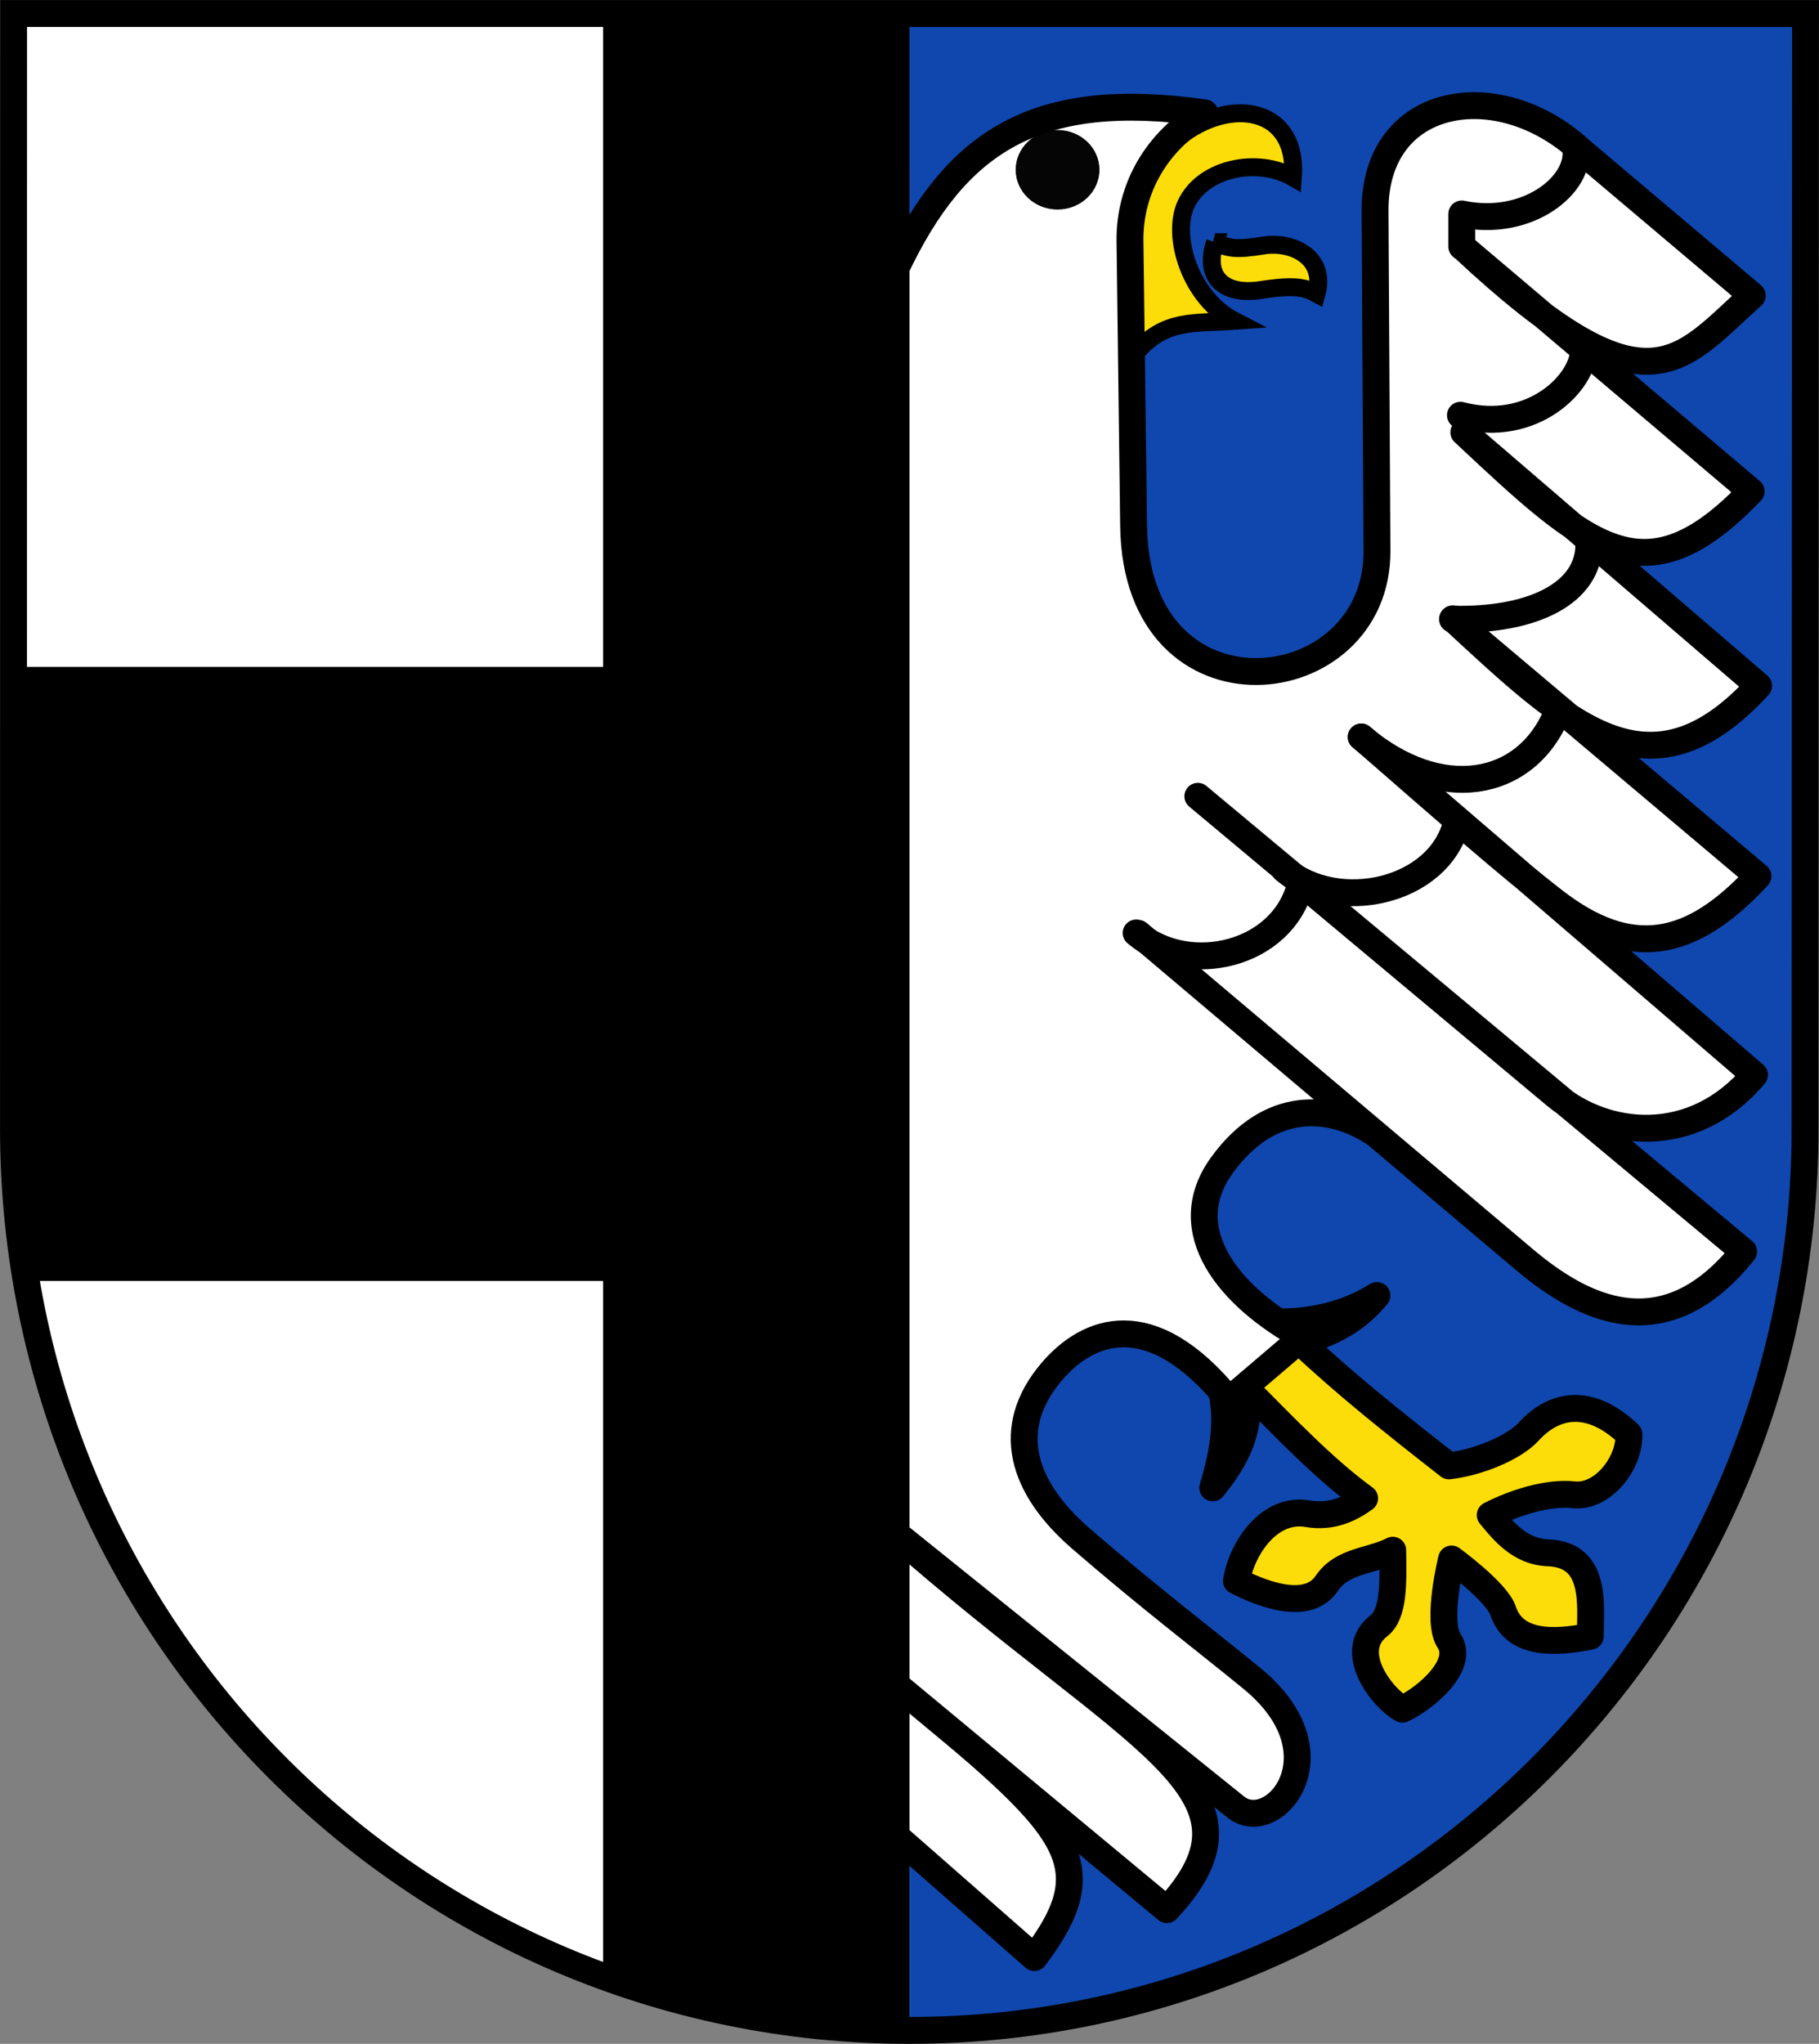
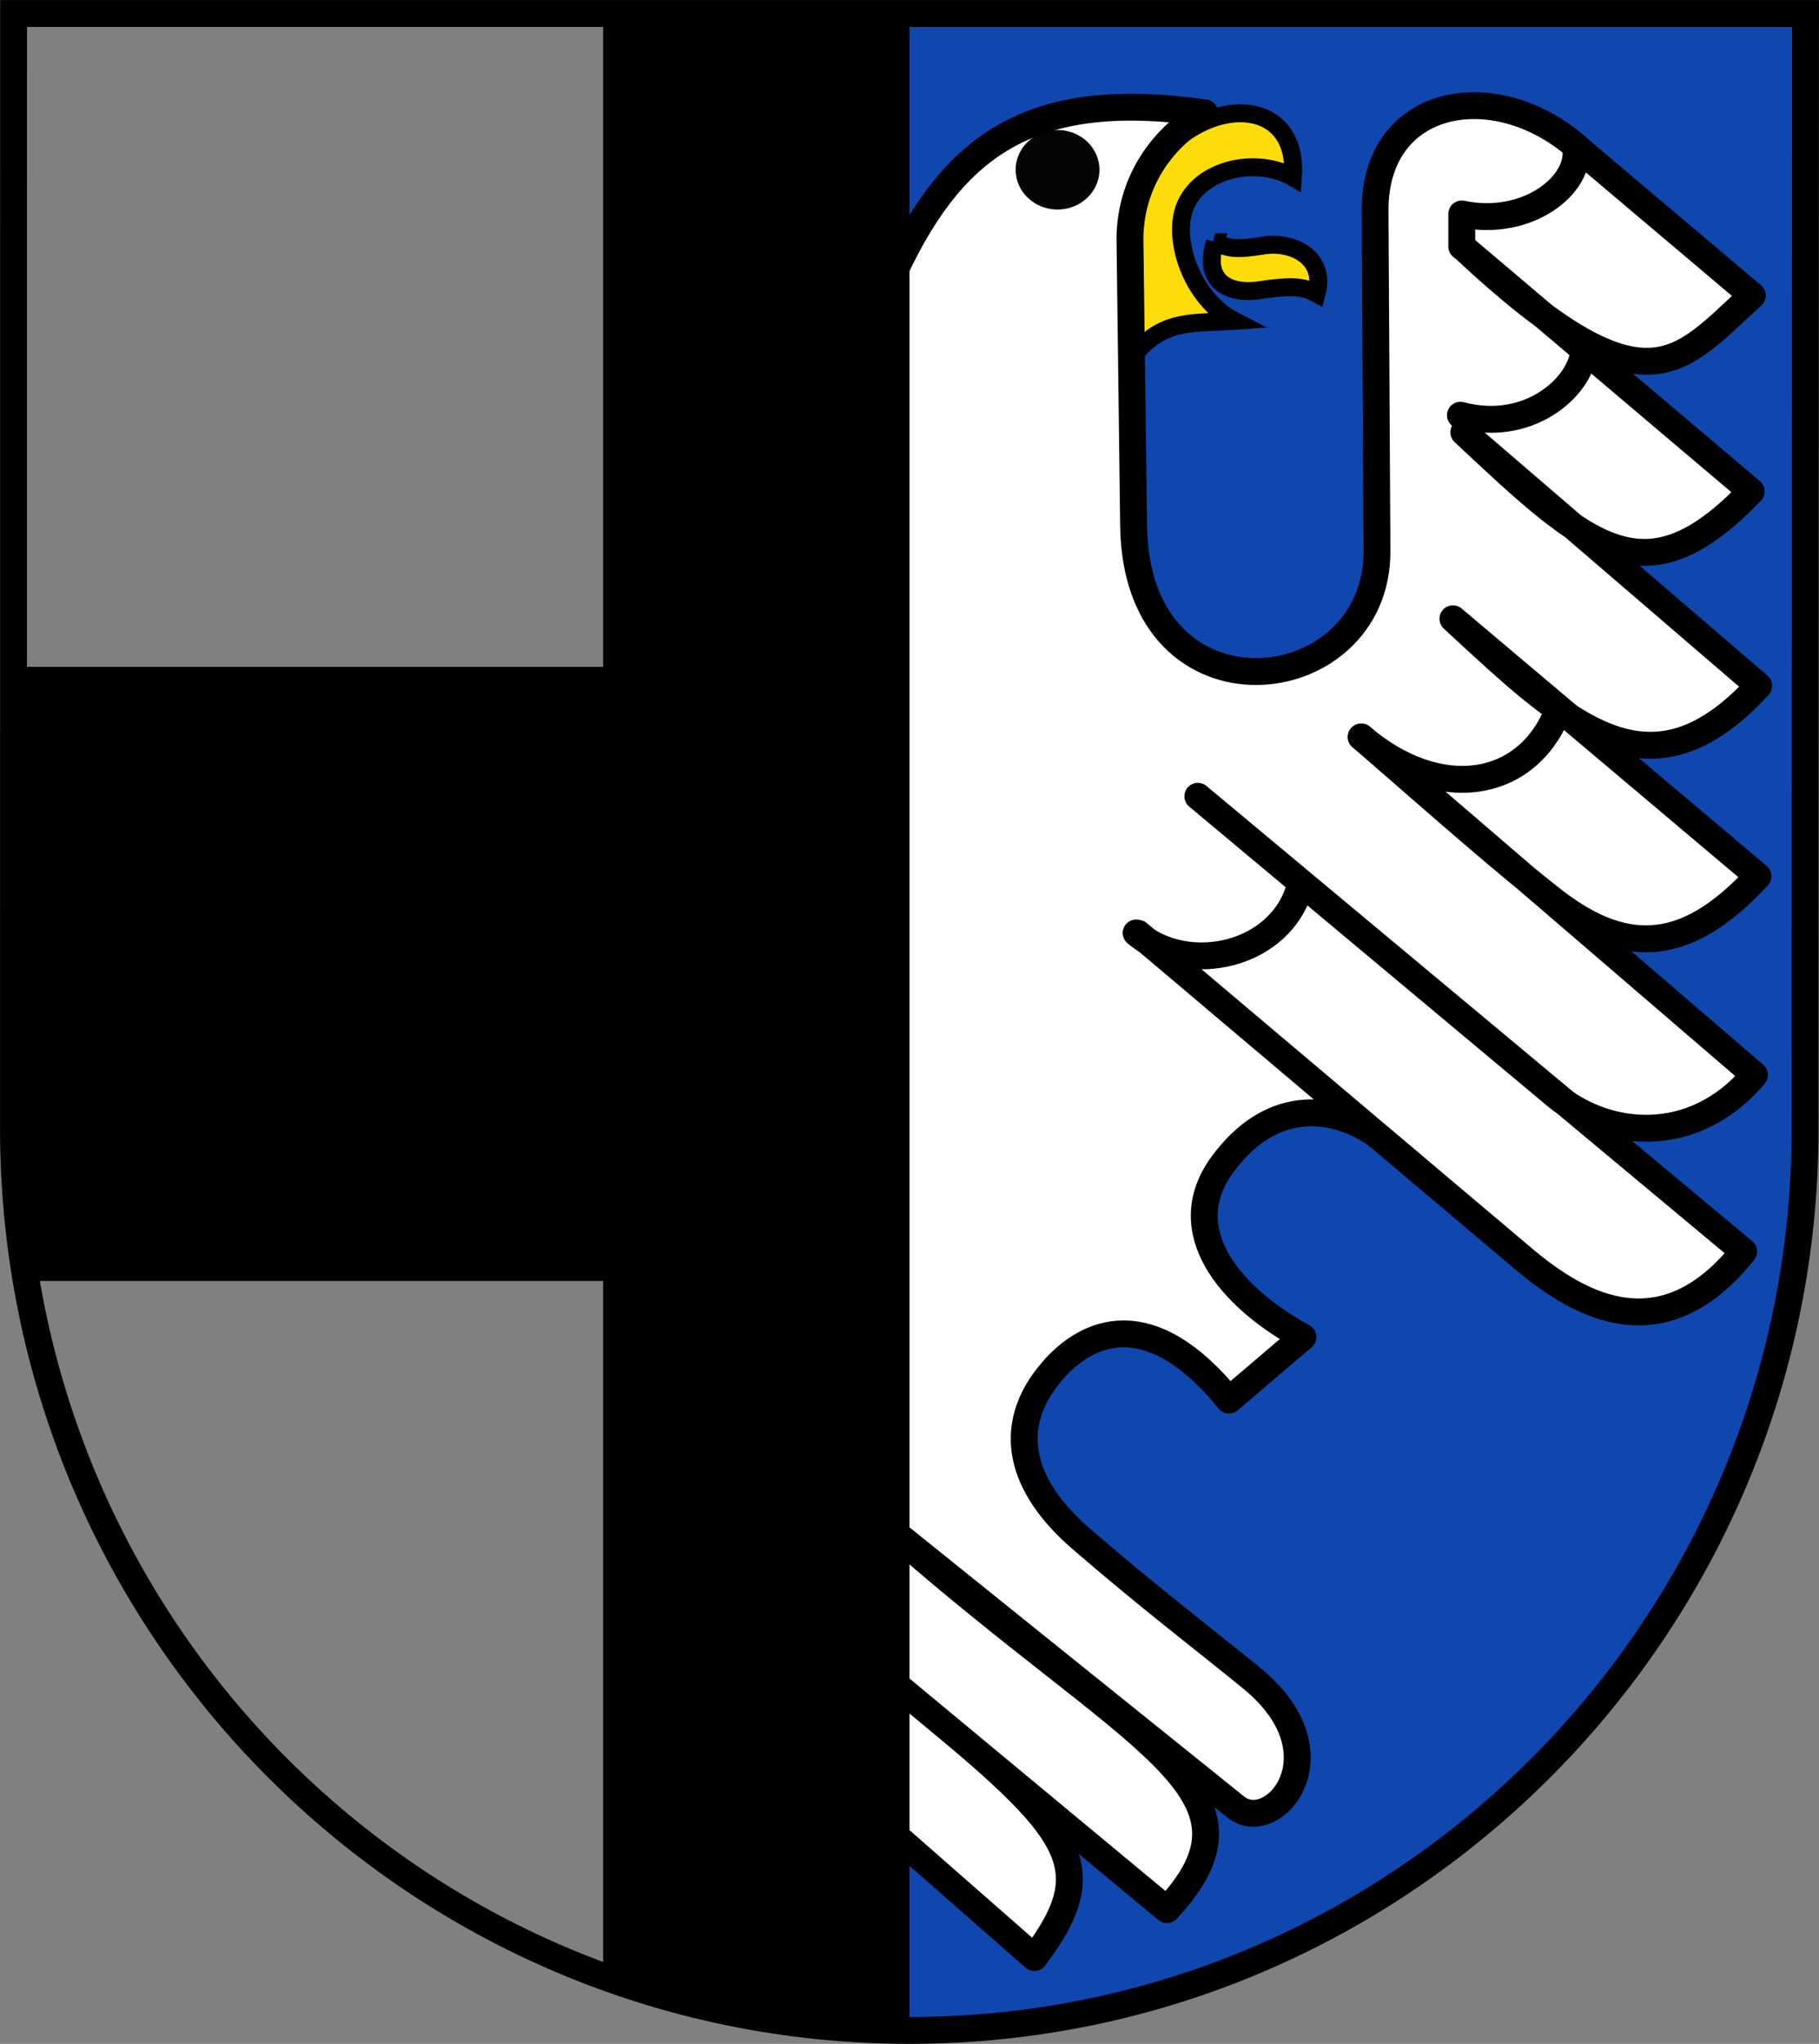
<svg xmlns="http://www.w3.org/2000/svg" width="190.32mm" height="213.75mm" version="1.1" viewBox="0 0 190.32 213.75">
  <rect x="0" y="0" width="190.32" height="213.75" fill="#808080" stroke="none" />
  <title>Wappen der Stadt Balve</title>
  <g transform="translate(94.403 -4.917)">
    <path d="m-2.988 217.76c53.795 0 97.447-42.322 97.447-94.254l0.049-117.19h-97.5" fill="#0f47af" />
    <g fill="#fff">
-       <path d="m0.758 6.323h-93.742l-0.008 117.19c0.047 52.106 42.028 94.254 93.754 94.254" />
      <path d="m-0.744 196.87 14.567 12.775c7.556-10.038 3.739-13.57-14.567-28.599z" fill-rule="evenodd" stroke="#000" stroke-linecap="round" stroke-linejoin="round" stroke-width="2.812" />
      <path d="m-0.744 181.04 28.432 23.594c11.662-12.551-3.117-17.035-28.432-39.266z" fill-rule="evenodd" stroke="#000" stroke-linecap="round" stroke-linejoin="round" stroke-width="2.812" />
    </g>
    <g fill-rule="evenodd" stroke="#000">
-       <path d="m32.487 160.52c1.182-3.905 1.817-7.884 0.551-11.299l5.787-6.063c3.727 0.116 7.594-0.702 10.84-2.756-1.587 1.917-3.732 3.681-7.992 4.869 4.756 4.471 9.803 8.482 15.525 12.952 3.175-0.372 6.848-1.943 8.341-3.581 2.683-2.944 6.418-3.618 10.491 0.274 0.078 3.121-2.804 6.651-5.758 6.331-2.814-0.305-6.36 0.892-8.757 2.121 1.359 1.657 3.122 3.84 6.034 3.945 5.178 0.187 4.445 5.459 4.438 8.732-3.766 0.745-7.93 0.918-9.131-2.68-0.653-1.957-5.383-5.404-5.383-5.404s-1.622 6.504-0.266 8.541c1.685 2.531-2.414 6.011-4.878 7.168-2.049-1.092-5.962-6.013-2.467-8.722 1.607-1.246 1.498-4.481 1.456-7.905-2.241 1.176-5.251 1.028-6.907 3.472-1.91 2.82-6.296 1.337-9.445-0.257 0.541-3.348 3.386-7.728 7.444-7.033 2.578 0.442 4.538-0.564 5.968-1.602-4.305-3.143-8.33-7.404-12.401-11.483 0.555 4.171-0.85 7.129-3.491 10.38z" fill="#fcdd09" stroke-linecap="round" stroke-linejoin="round" stroke-width="2.812" />
      <path d="m25.096 24.036c4.605-9.144 16.464-10.025 15.777-0.574-3.573-2.067-9.346-1.071-11.172 2.787-1.604 3.39 0.483 9.869 5.052 12.225-4.21 0.303-7.256-0.258-10.327 3.347-0.067-5.928-1.1-11.857 0.669-17.785z" fill="#fcdd09" stroke-width="1.875" />
      <path d="m-0.744 165.25 35.634 28.649c3.906 3.14 11.333-5.543 1.704-13.443-4.437-3.64-10.845-8.515-17.925-14.652-6.176-5.354-8.076-11.564-2.988-17.486 3.668-4.269 10.244-7.139 18.507 3.02l7.734-6.592c-7.635-4.172-13.459-11.102-8.466-17.981s11.367-6.384 15.979-3.318l-24.749-20.914 40.351 34.068c6.117 5.165 14.686 9.617 22.994-0.797l-57.107-47.609 37.414 31.267c5.2 4.346 14.347 5.553 20.828-2.129l-41.14-35.343c9.027 7.862 15.319 13.391 20.151 17.135 7.997 6.198 14.35 5.01 21.356-2.575l-31.918-26.92c12.044 11.12 20.535 19.498 31.985 7.005l-30.845-26.502c13.087 12.257 18.942 17.781 30.063 6.173l-30.061-25.446c19.228 17.952 22.399 11.958 30.181 4.966l-17.901-15.126c-8.665-8.015-21.639-5.815-21.57 6.282l0.2 35.552c0.089 15.815-25.192 18.703-25.463-2.633l-0.379-29.768c-0.07-5.465 2.777-10.474 7.828-13.412-17.687-2.513-26.046 2.937-32.396 16.416z" fill="#fff" stroke-linecap="round" stroke-linejoin="round" stroke-width="2.812" />
    </g>
    <g fill="none" stroke="#000" stroke-linecap="round" stroke-width="2.812">
      <g>
        <path d="m24.47 102.49c5.495 4.641 15.307 2.313 17.173-4.986" />
-         <path d="m39.981 95.846c5.495 4.641 16.138 2.451 18.004-4.847" />
        <path d="m48.014 81.997c8.264 6.995 17.246 5.36 20.497-2.493" />
-         <path d="m57.57 69.671c8.541 0.209 14.338-2.811 14.265-7.894" />
        <path d="m58.401 48.343c7.572 2.009 12.953-3.504 12.88-6.925" />
      </g>
      <path d="m70.45 20.368c0.627 3.836-5.031 8.38-11.91 6.925v3.414" stroke-linejoin="round" />
    </g>
    <path d="m32.725 30.247c-1.22 3.672 0.939 5.61 4.82 4.999 3.884-0.611 4.802-0.15 5.801 0.388 1.045-3.853-2.612-5.516-5.532-5.046-2.917 0.469-3.612 0.335-5.089-0.341z" fill="#fcdd09" fill-rule="evenodd" stroke="#000" stroke-width="1.875" />
    <ellipse cx="16.247" cy="22.672" rx="4.337" ry="4.111" opacity=".98" stroke="#000" stroke-linecap="round" stroke-linejoin="round" stroke-width=".094" />
    <path d="m0.758 217.26v-210.94h-32.063v68.344h-61.688v64.219h61.688v73.688z" fill-rule="evenodd" />
    <path d="m94.457 123.01 0.051-116.68h-187.49l-0.012 116.68c0.047 52.106 42.028 94.254 93.754 94.254 51.726 0 93.699-42.322 93.699-94.254z" fill="none" stroke="#000" stroke-linecap="square" stroke-width="2.812" />
  </g>
</svg>